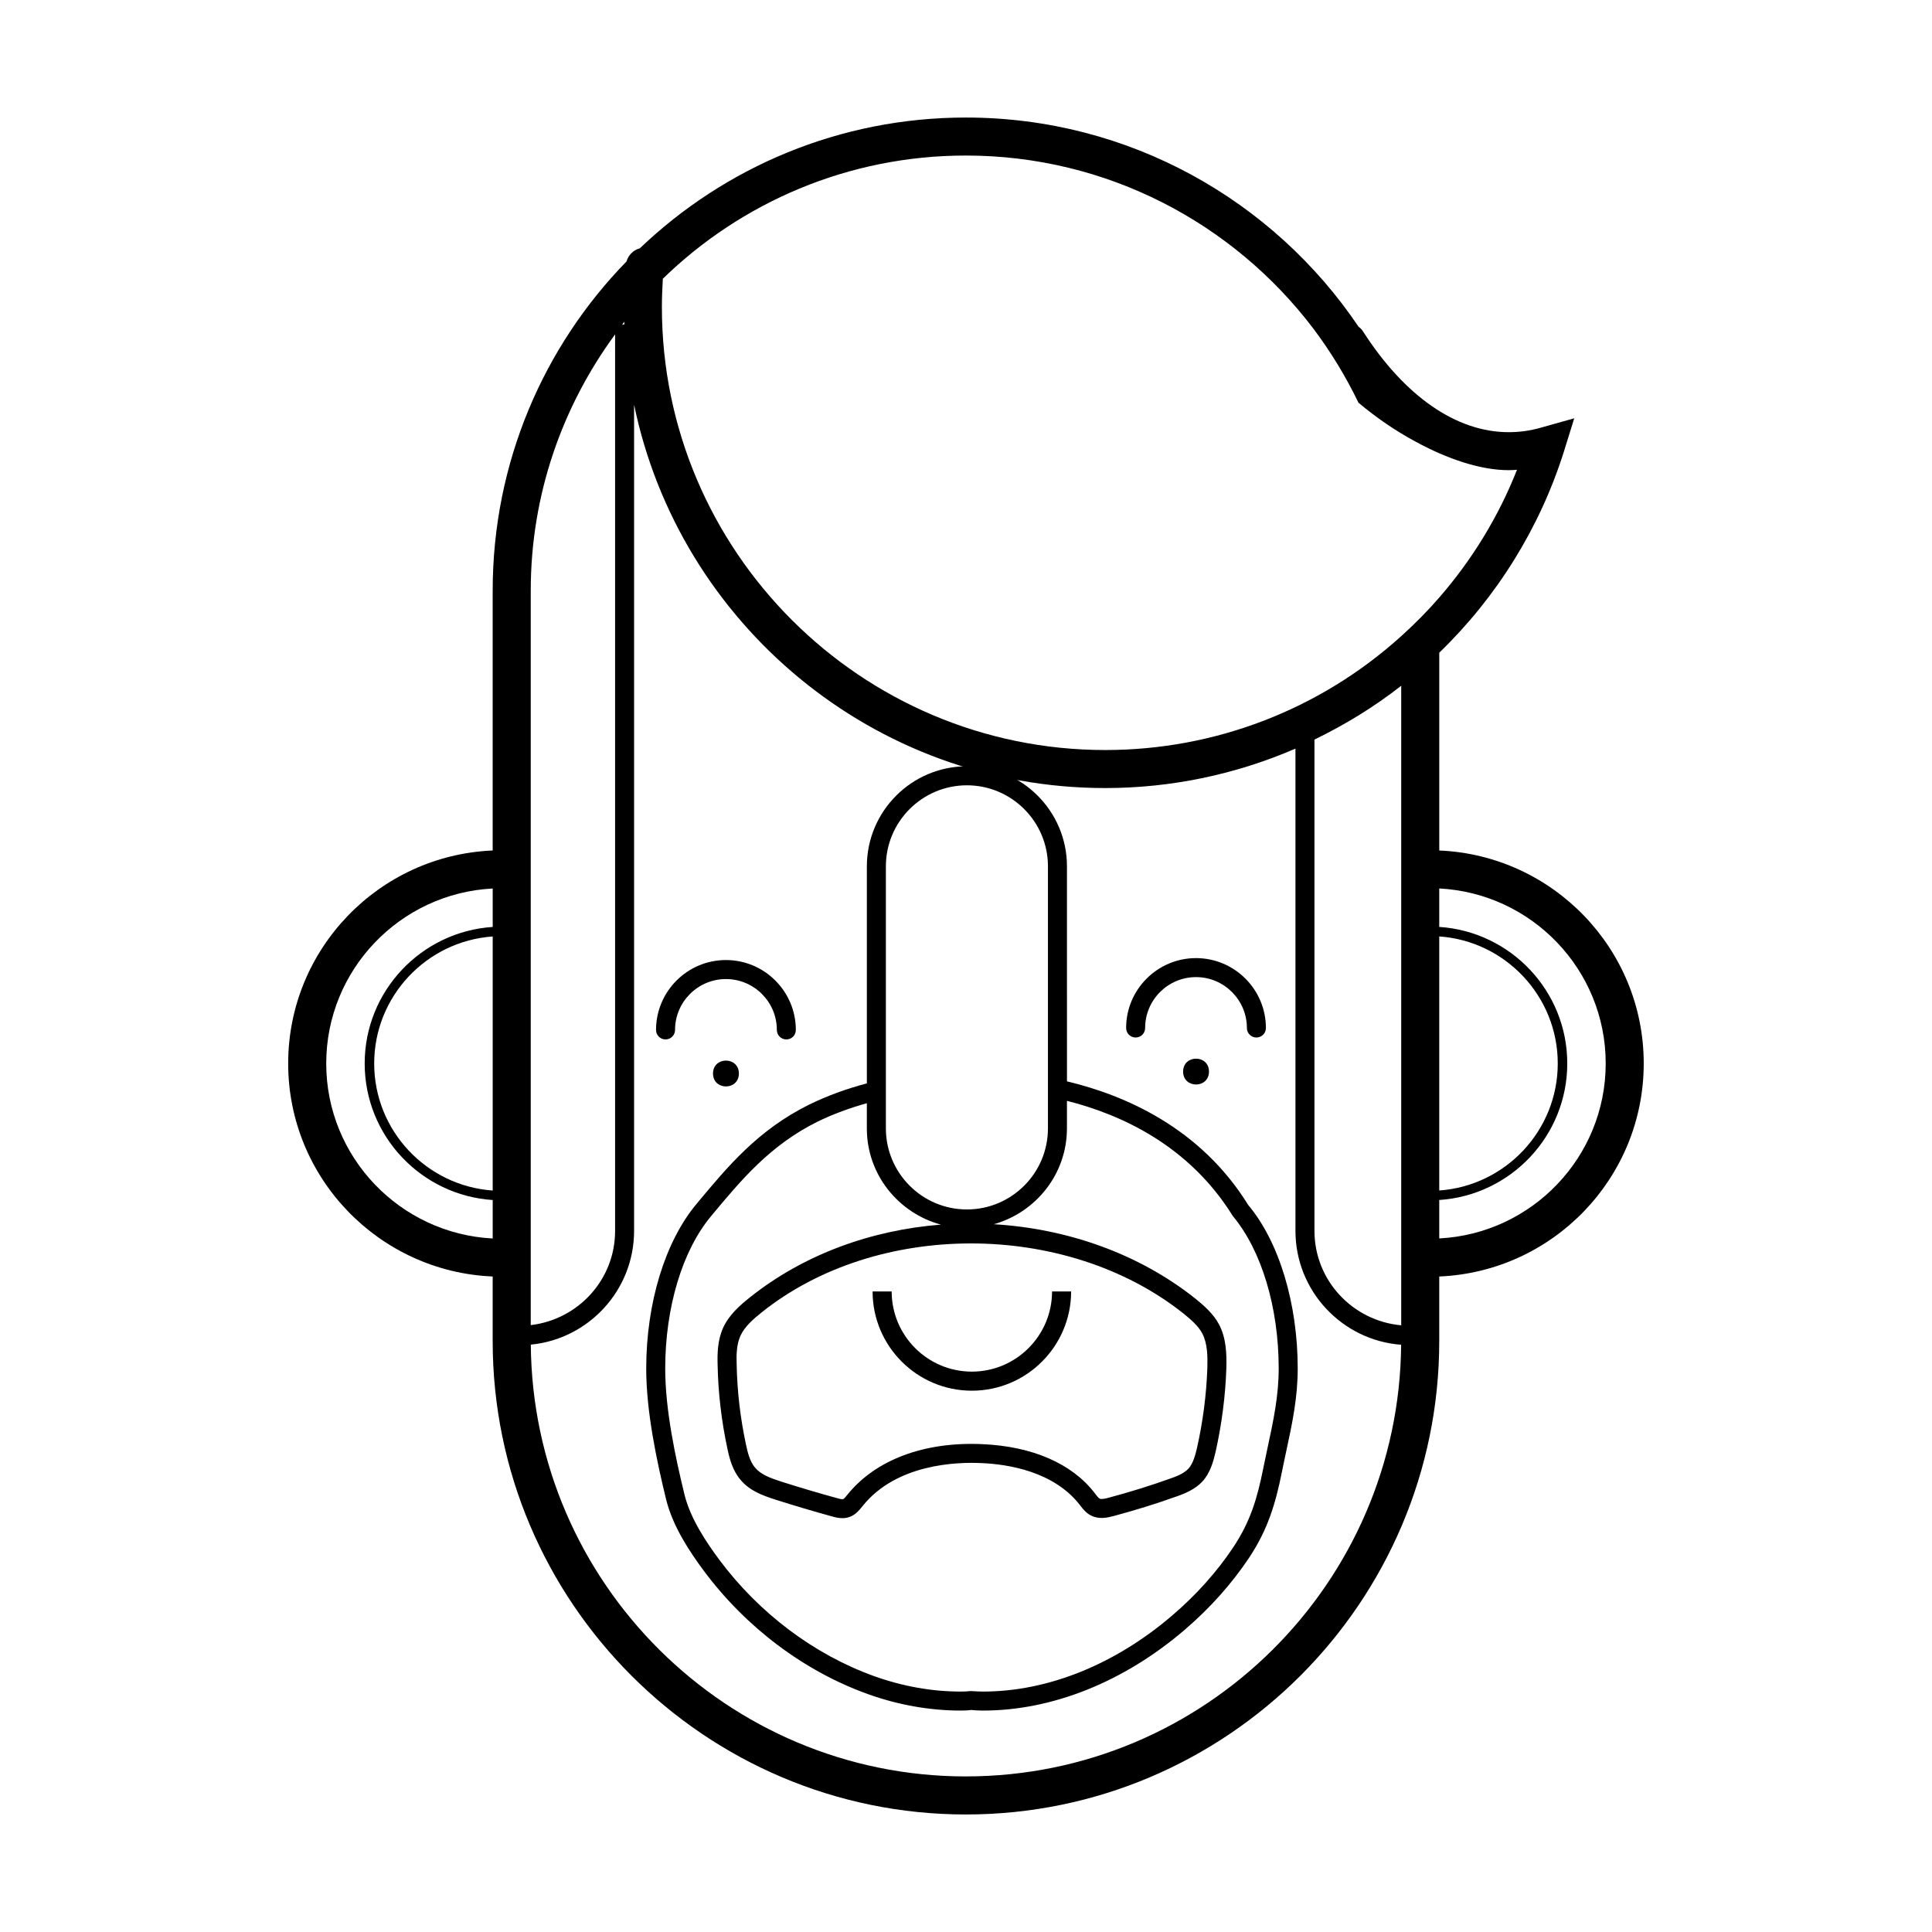
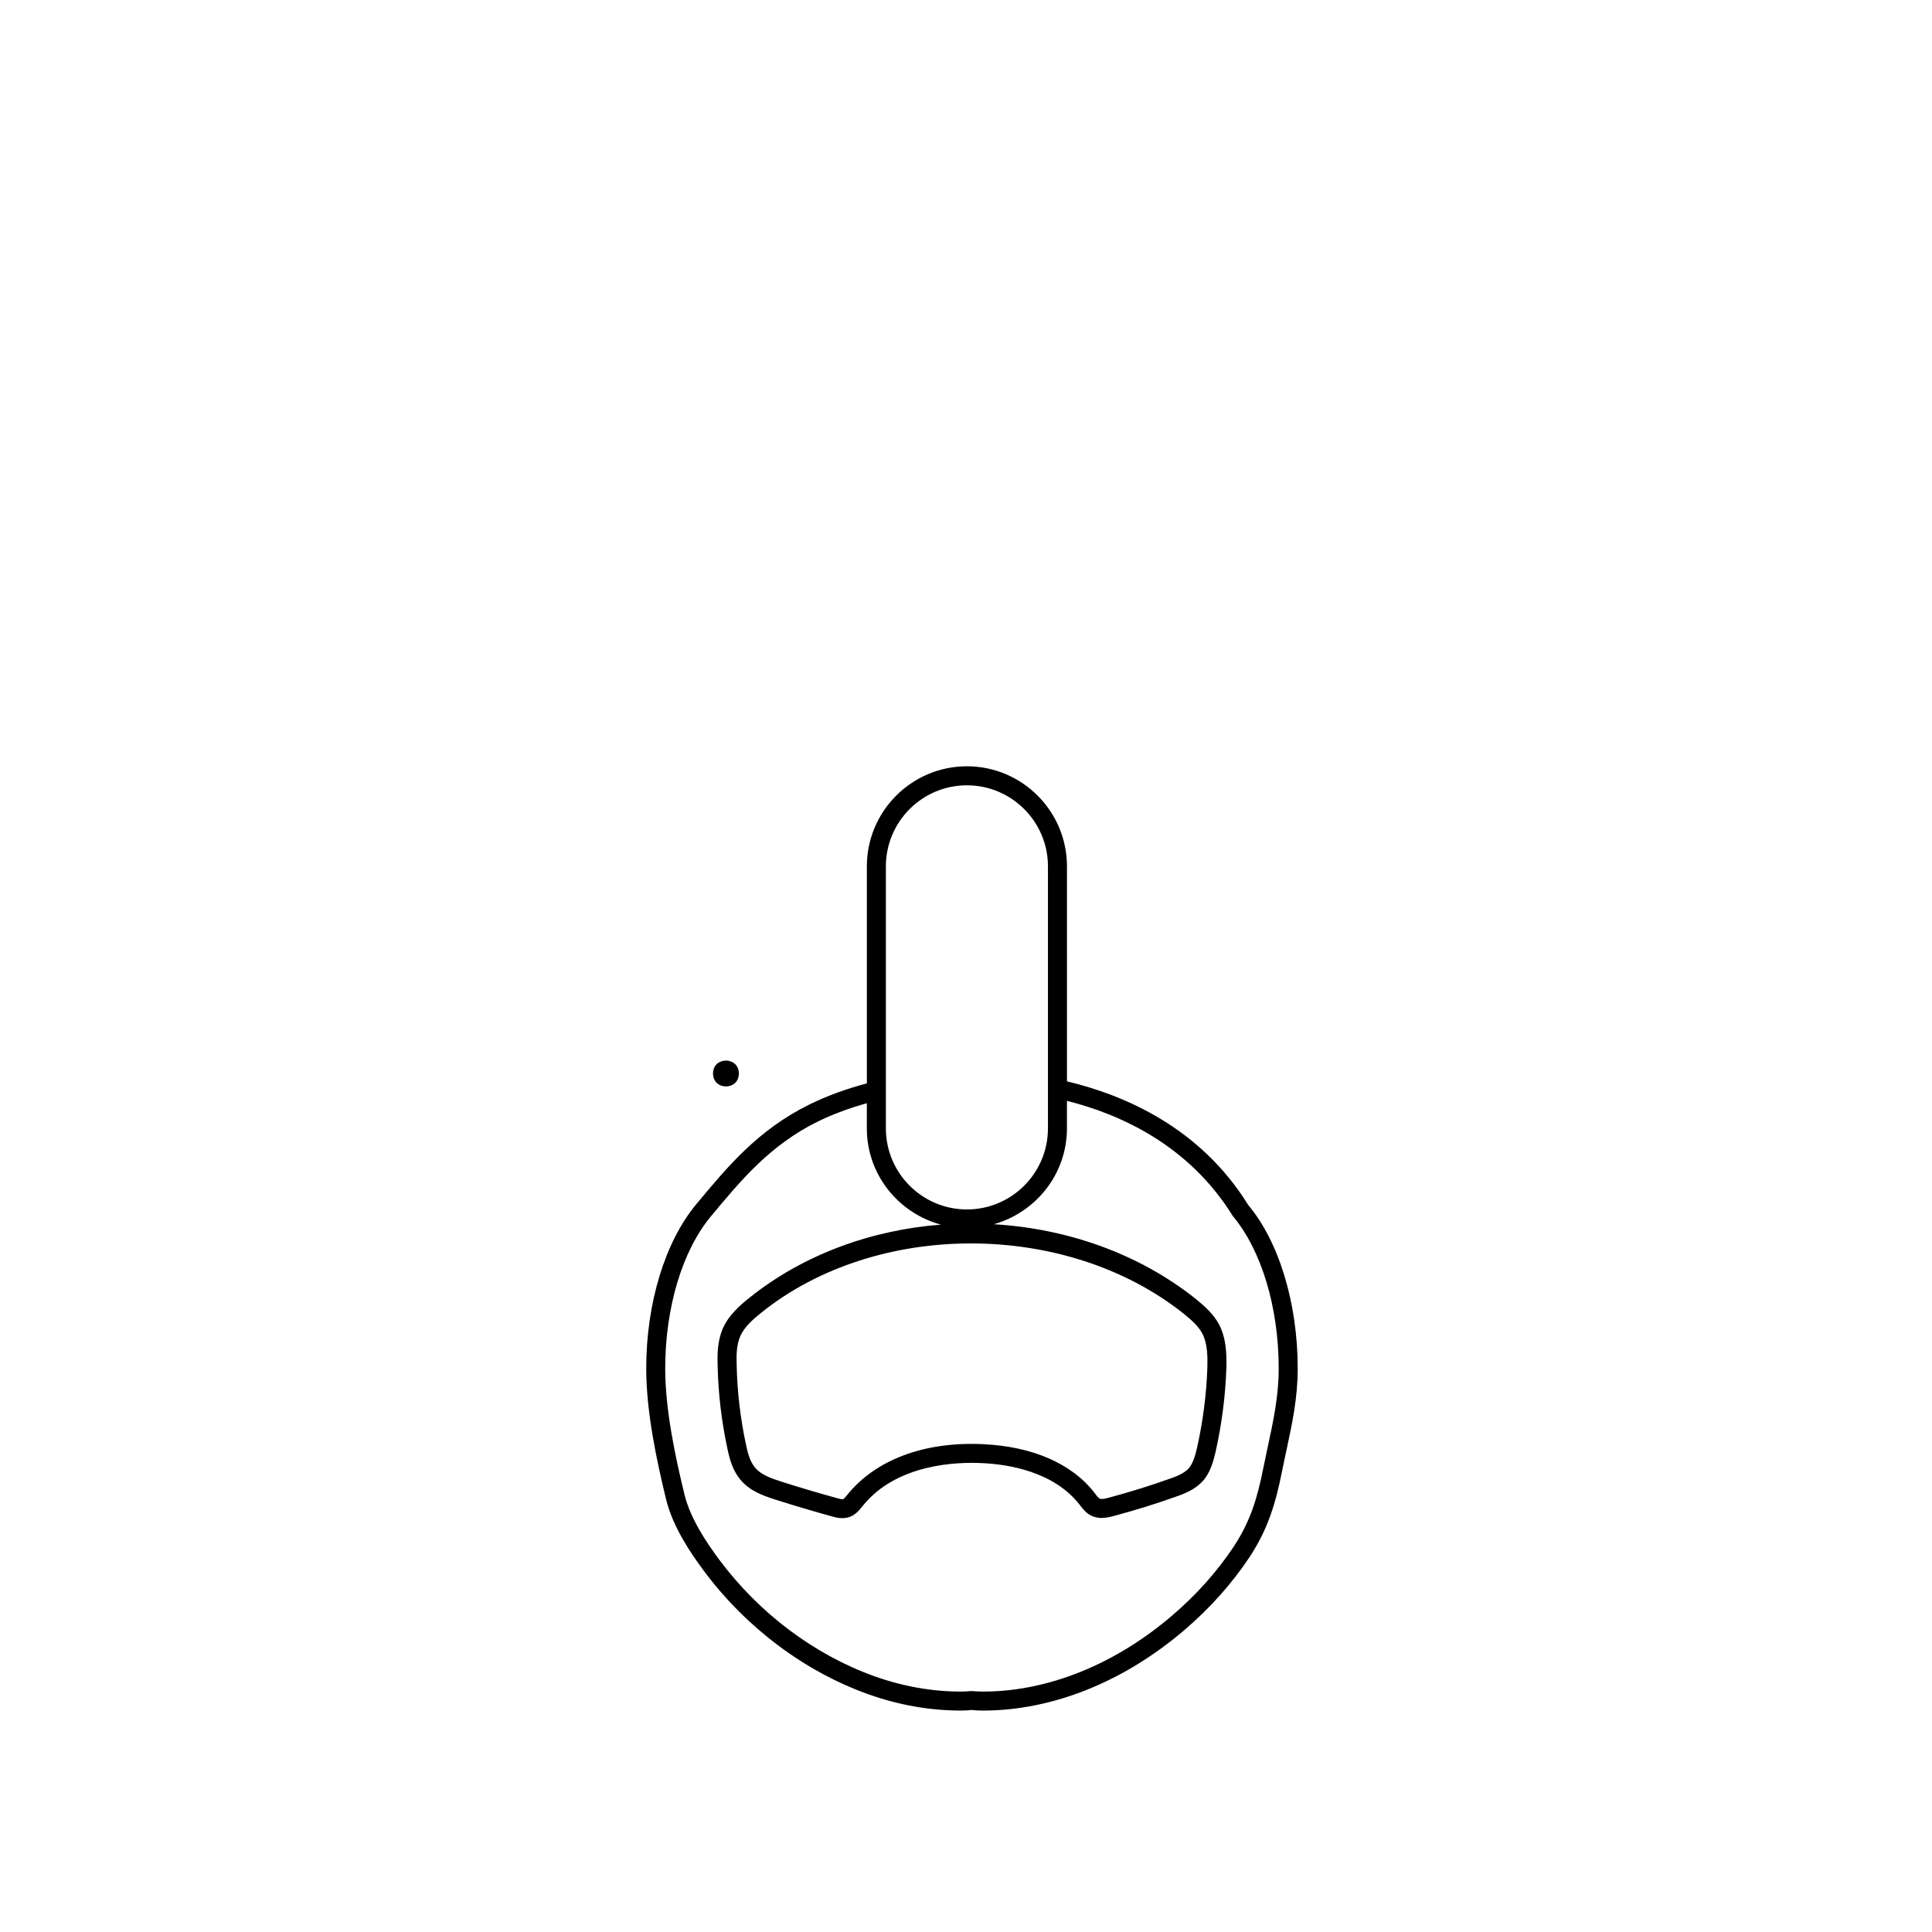
<svg xmlns="http://www.w3.org/2000/svg" fill="#000000" width="800px" height="800px" version="1.1" viewBox="144 144 512 512">
  <g>
-     <path d="m525.42 369.39v-52.418c15.215-14.711 26.602-33 33-53.203l2.769-8.918-8.969 2.519c-2.672 0.754-5.441 1.16-8.414 1.16-13.855 0-27.559-9.523-38.594-26.703-0.301-0.504-0.707-0.906-1.16-1.211-22.52-33.453-60.809-55.469-104.09-55.469-33.453 0-63.883 13.148-86.402 34.66-1.715 0.453-3.023 1.762-3.527 3.477-21.965 22.52-35.469 53.305-35.469 87.262v68.84c-30.086 1.258-54.195 26.059-54.195 56.445 0 30.391 24.105 55.191 54.195 56.453v17.121c0 69.172 56.277 125.45 125.4 125.45 69.172 0 125.45-56.277 125.45-125.45v-17.121c30.086-1.258 54.191-26.062 54.191-56.453 0.008-30.383-24.102-55.18-54.188-56.441zm-250.85 90.113c-17.516-1.23-31.406-15.84-31.406-33.664 0-17.824 13.891-32.434 31.406-33.664zm0-69.852c-18.906 1.234-33.926 16.969-33.926 36.184 0 19.215 15.02 34.949 33.926 36.184v10.191c-24.531-1.25-44.117-21.539-44.117-46.375 0-24.836 19.59-45.121 44.117-46.371zm34.906-159.7c-0.223 0.004-0.43 0.07-0.629 0.125 0.207-0.266 0.383-0.555 0.594-0.816 0.004 0.23 0.023 0.457 0.035 0.691zm-2.469 2.66v237.59c0 12.934-9.809 23.504-22.355 24.965v-194.61c-0.004-25.422 8.348-48.855 22.355-67.938zm92.961 382.16c-63.262 0-114.79-51.23-115.3-114.43 15.336-1.477 27.371-14.43 27.371-30.148v-218.95c11.973 57.934 63.402 101.6 124.86 101.6 17.539 0 34.648-3.633 50.41-10.449v127.8c0 15.93 12.367 29.004 28.008 30.184-0.523 63.176-52.039 114.39-115.35 114.39zm115.37-119.55c-12.852-1.168-22.992-11.879-22.992-25.027v-130.2c8.09-3.934 15.828-8.641 22.992-14.262zm0.605-183.19c-0.203 0.203-0.402 0.352-0.605 0.555-21.512 19.445-49.324 30.18-78.441 30.18-64.738 0-117.49-52.699-117.49-117.39 0-2.367 0.102-4.785 0.25-7.508 20.758-20.203 49.121-32.648 80.309-32.648 37.484 0 70.887 17.984 91.996 45.746 4.637 6.144 8.664 12.746 12.043 19.75 4.734 3.981 9.824 7.457 14.965 10.227 8.715 4.785 17.531 7.656 24.836 7.656 0.754 0 1.461-0.051 2.215-0.102-4.887 12.395-11.891 23.832-20.605 33.855-2.973 3.426-6.144 6.652-9.473 9.676zm9.473 80.133c17.516 1.23 31.406 15.84 31.406 33.664s-13.887 32.434-31.406 33.664zm0 80.035v-10.188c18.906-1.234 33.926-16.969 33.926-36.184 0-19.215-15.02-34.949-33.926-36.184v-10.188c24.527 1.25 44.113 21.539 44.113 46.371 0 24.836-19.582 45.121-44.113 46.371z" />
-     <path d="m476.96 418.95c-1.391 0-2.519-1.129-2.519-2.519 0-7.438-6.051-13.488-13.488-13.488s-13.48 6.051-13.48 13.488c0 1.391-1.129 2.519-2.519 2.519s-2.519-1.129-2.519-2.519c0-10.211 8.309-18.523 18.52-18.523 10.211 0 18.523 8.309 18.523 18.523 0.004 1.395-1.125 2.519-2.516 2.519z" />
-     <path d="m464.39 427.98c0 4.566-6.852 4.566-6.852 0 0-4.566 6.852-4.566 6.852 0" />
-     <path d="m352.39 419.46c-1.391 0-2.519-1.129-2.519-2.519 0-7.438-6.051-13.48-13.488-13.48s-13.488 6.051-13.488 13.48c0 1.391-1.129 2.519-2.519 2.519s-2.519-1.129-2.519-2.519c0-10.211 8.309-18.52 18.523-18.52 10.219 0 18.523 8.309 18.523 18.52 0.008 1.398-1.121 2.519-2.512 2.519z" />
    <path d="m339.81 428.49c0 4.57-6.852 4.57-6.852 0 0-4.566 6.852-4.566 6.852 0" />
-     <path d="m401.55 512.55c-14.504 0-26.305-11.801-26.305-26.305h5.055c0 11.719 9.531 21.25 21.25 21.25s21.254-9.531 21.254-21.25h5.055c0 14.504-11.805 26.305-26.309 26.305z" />
    <path d="m474.79 463.34c-12.656-20.48-32.711-29.121-48.031-32.77l-0.004-56.984c0-14.617-11.891-26.512-26.516-26.512-14.617 0-26.512 11.895-26.512 26.512v57.523c-5.215 1.375-10.379 3.215-15.359 5.656-13.504 6.723-21.406 16.227-29.781 26.285-8.348 9.984-13.332 26.301-13.332 43.637 0 11.539 2.816 24.574 5.266 34.66 1.793 7.254 6.309 13.957 10.039 18.988 11.16 14.977 26.566 26.555 43.398 32.605 8.117 2.906 16.426 4.379 24.672 4.379 1.098 0 2.074-0.055 2.68-0.16 1.148 0.109 2.125 0.16 3.215 0.16 18.332 0 37.285-7.586 53.383-21.363 6.75-5.785 12.516-12.234 17.133-19.164 4.934-7.441 6.977-14.227 8.688-22.762 0.367-1.855 0.762-3.672 1.148-5.481 1.562-7.254 3.031-14.113 3.031-21.867 0-17.336-4.981-33.648-13.117-43.344zm-96.023-89.754c0-11.84 9.633-21.473 21.473-21.473 11.844 0 21.477 9.633 21.477 21.473v69.457c0 11.84-9.633 21.473-21.477 21.473-11.84 0-21.473-9.633-21.473-21.473zm22.547 99.934c20.332 0 40.742 6.195 56.32 18.574 2.023 1.648 3.93 3.289 4.992 5.297 1.391 2.691 1.414 6.082 1.336 9.043-0.242 7.098-1.168 14.277-2.75 21.316-0.457 1.945-1.047 4.125-2.258 5.453-1.266 1.34-3.281 2.106-5.113 2.731-4.969 1.777-10.359 3.457-16 4.969-0.75 0.195-1.906 0.5-2.414 0.246-0.328-0.152-0.77-0.734-1.359-1.508-5.961-7.758-16.484-12.344-29.633-12.922-15.391-0.734-28.406 4.082-35.945 13.488-0.336 0.414-0.801 0.984-1.031 1.062-0.363 0.133-1.27-0.145-1.629-0.25-4.953-1.352-9.809-2.801-14.699-4.352-2.926-0.941-5.477-1.875-7.019-3.719-1.391-1.637-1.984-4.031-2.422-6.152-1.496-6.969-2.324-14.062-2.465-21.125-0.098-2.609-0.035-5.344 0.988-7.648 1.109-2.473 3.481-4.508 5.621-6.219 15.234-12.199 35.324-18.285 55.48-18.285zm78.641 53.973c-0.395 1.828-0.785 3.672-1.16 5.551-1.629 8.141-3.449 14.184-7.941 20.965-4.359 6.539-9.812 12.641-16.219 18.121-15.18 13-32.973 20.152-50.105 20.152-0.934 0-1.762-0.047-3.223-0.137-0.922 0.098-1.754 0.137-2.672 0.137-7.668 0-15.406-1.375-22.98-4.086-15.898-5.715-30.484-16.68-41.051-30.867-3.184-4.289-7.598-10.73-9.191-17.18-2.387-9.801-5.125-22.461-5.125-33.465 0-16.191 4.543-31.297 12.168-40.41 8.027-9.645 15.602-18.75 28.137-24.992 4.262-2.09 8.676-3.664 13.129-4.926v6.688c0 12.223 8.359 22.441 19.629 25.492-18.426 1.438-36.355 7.875-50.68 19.332-2.602 2.082-5.508 4.594-7.074 8.098-1.438 3.246-1.52 6.816-1.418 9.836 0.145 7.344 1.02 14.762 2.574 22.031 0.57 2.719 1.367 5.828 3.5 8.348 2.387 2.863 5.773 4.125 9.336 5.269 4.969 1.57 9.895 3.043 14.848 4.398 0.84 0.25 1.785 0.48 2.777 0.48 0.621 0 1.258-0.09 1.91-0.316 1.578-0.555 2.516-1.707 3.496-2.922 8.973-11.191 25.02-11.684 31.582-11.352 6.746 0.297 19.074 2.109 26.043 11.191 0.719 0.945 1.605 2.121 3.055 2.777 2.117 1.012 4.336 0.441 5.824 0.059 5.793-1.559 11.32-3.273 16.379-5.09 2.539-0.867 5.16-1.953 7.144-4.062 2.051-2.242 2.863-5.16 3.473-7.75 1.652-7.371 2.625-14.867 2.875-22.285v-0.016c0.105-3.859-0.047-7.926-1.91-11.527-1.516-2.863-3.93-4.961-6.301-6.891-15.145-12.035-34.121-18.566-53.41-19.711 11.141-3.141 19.375-13.281 19.375-25.414v-7.285c14.207 3.578 32.32 11.738 43.961 30.527 7.613 9.109 12.156 24.215 12.156 40.406 0.004 7.234-1.41 13.836-2.91 20.824z" />
  </g>
</svg>